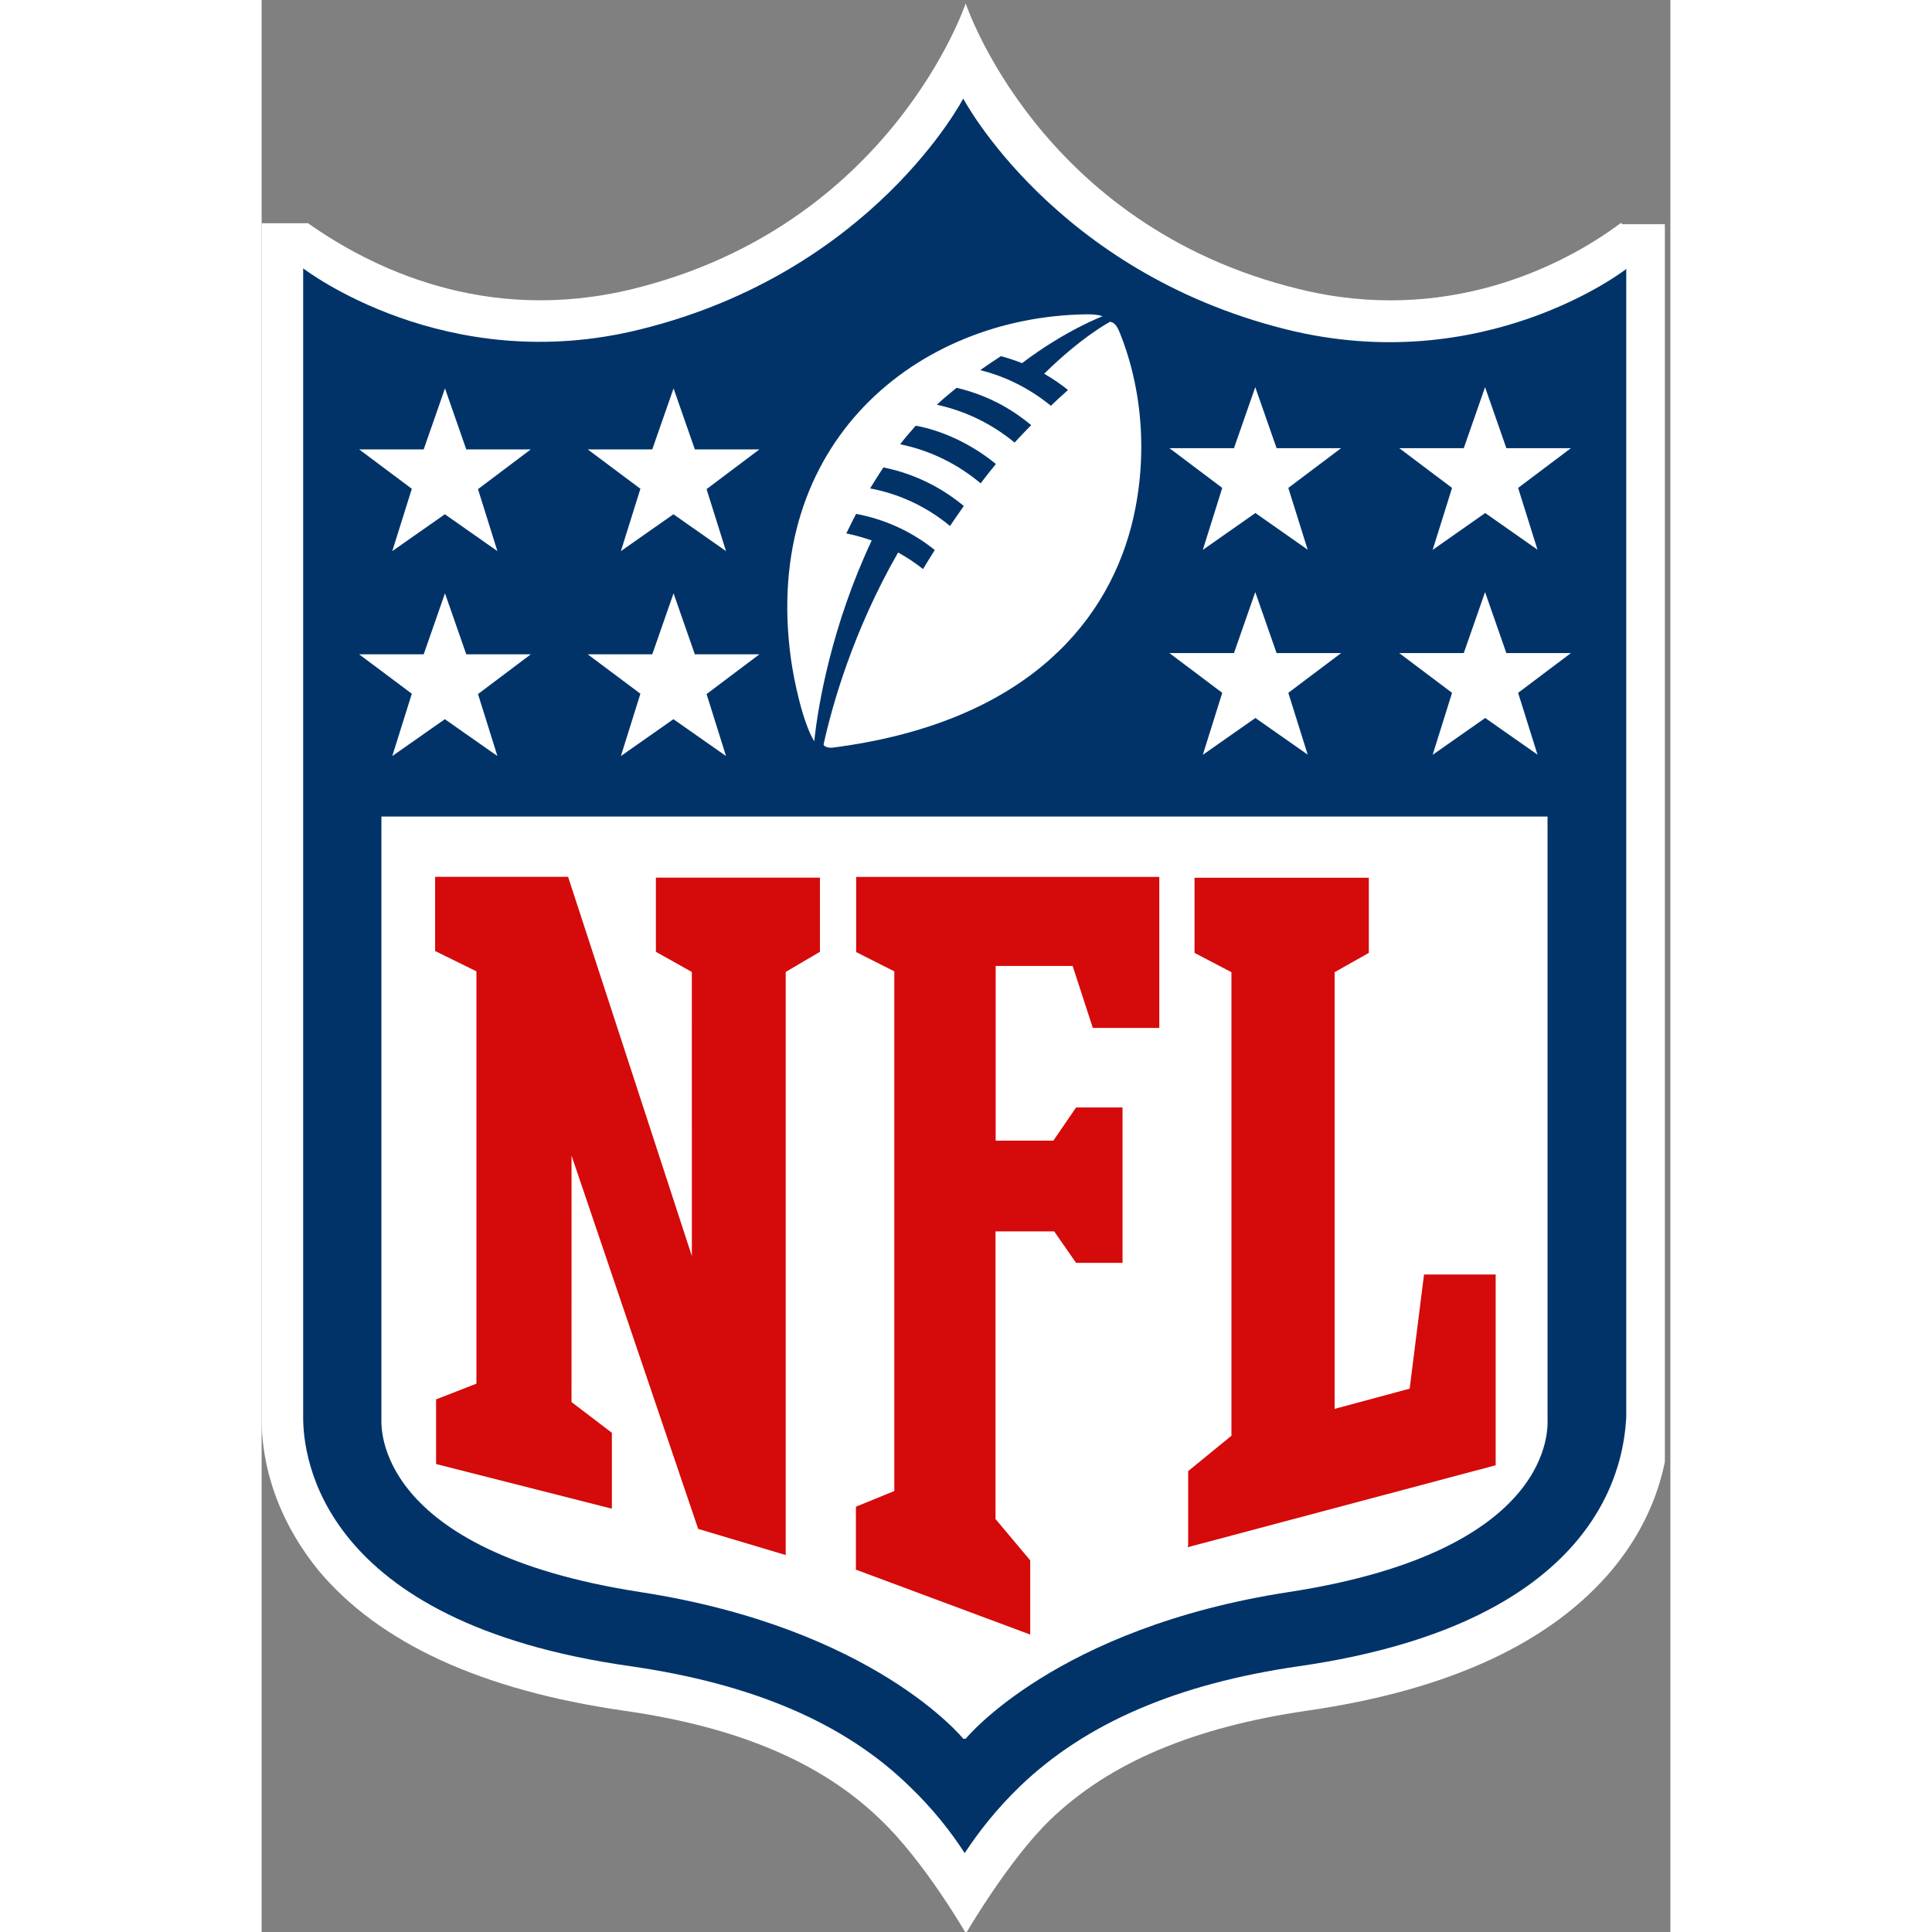
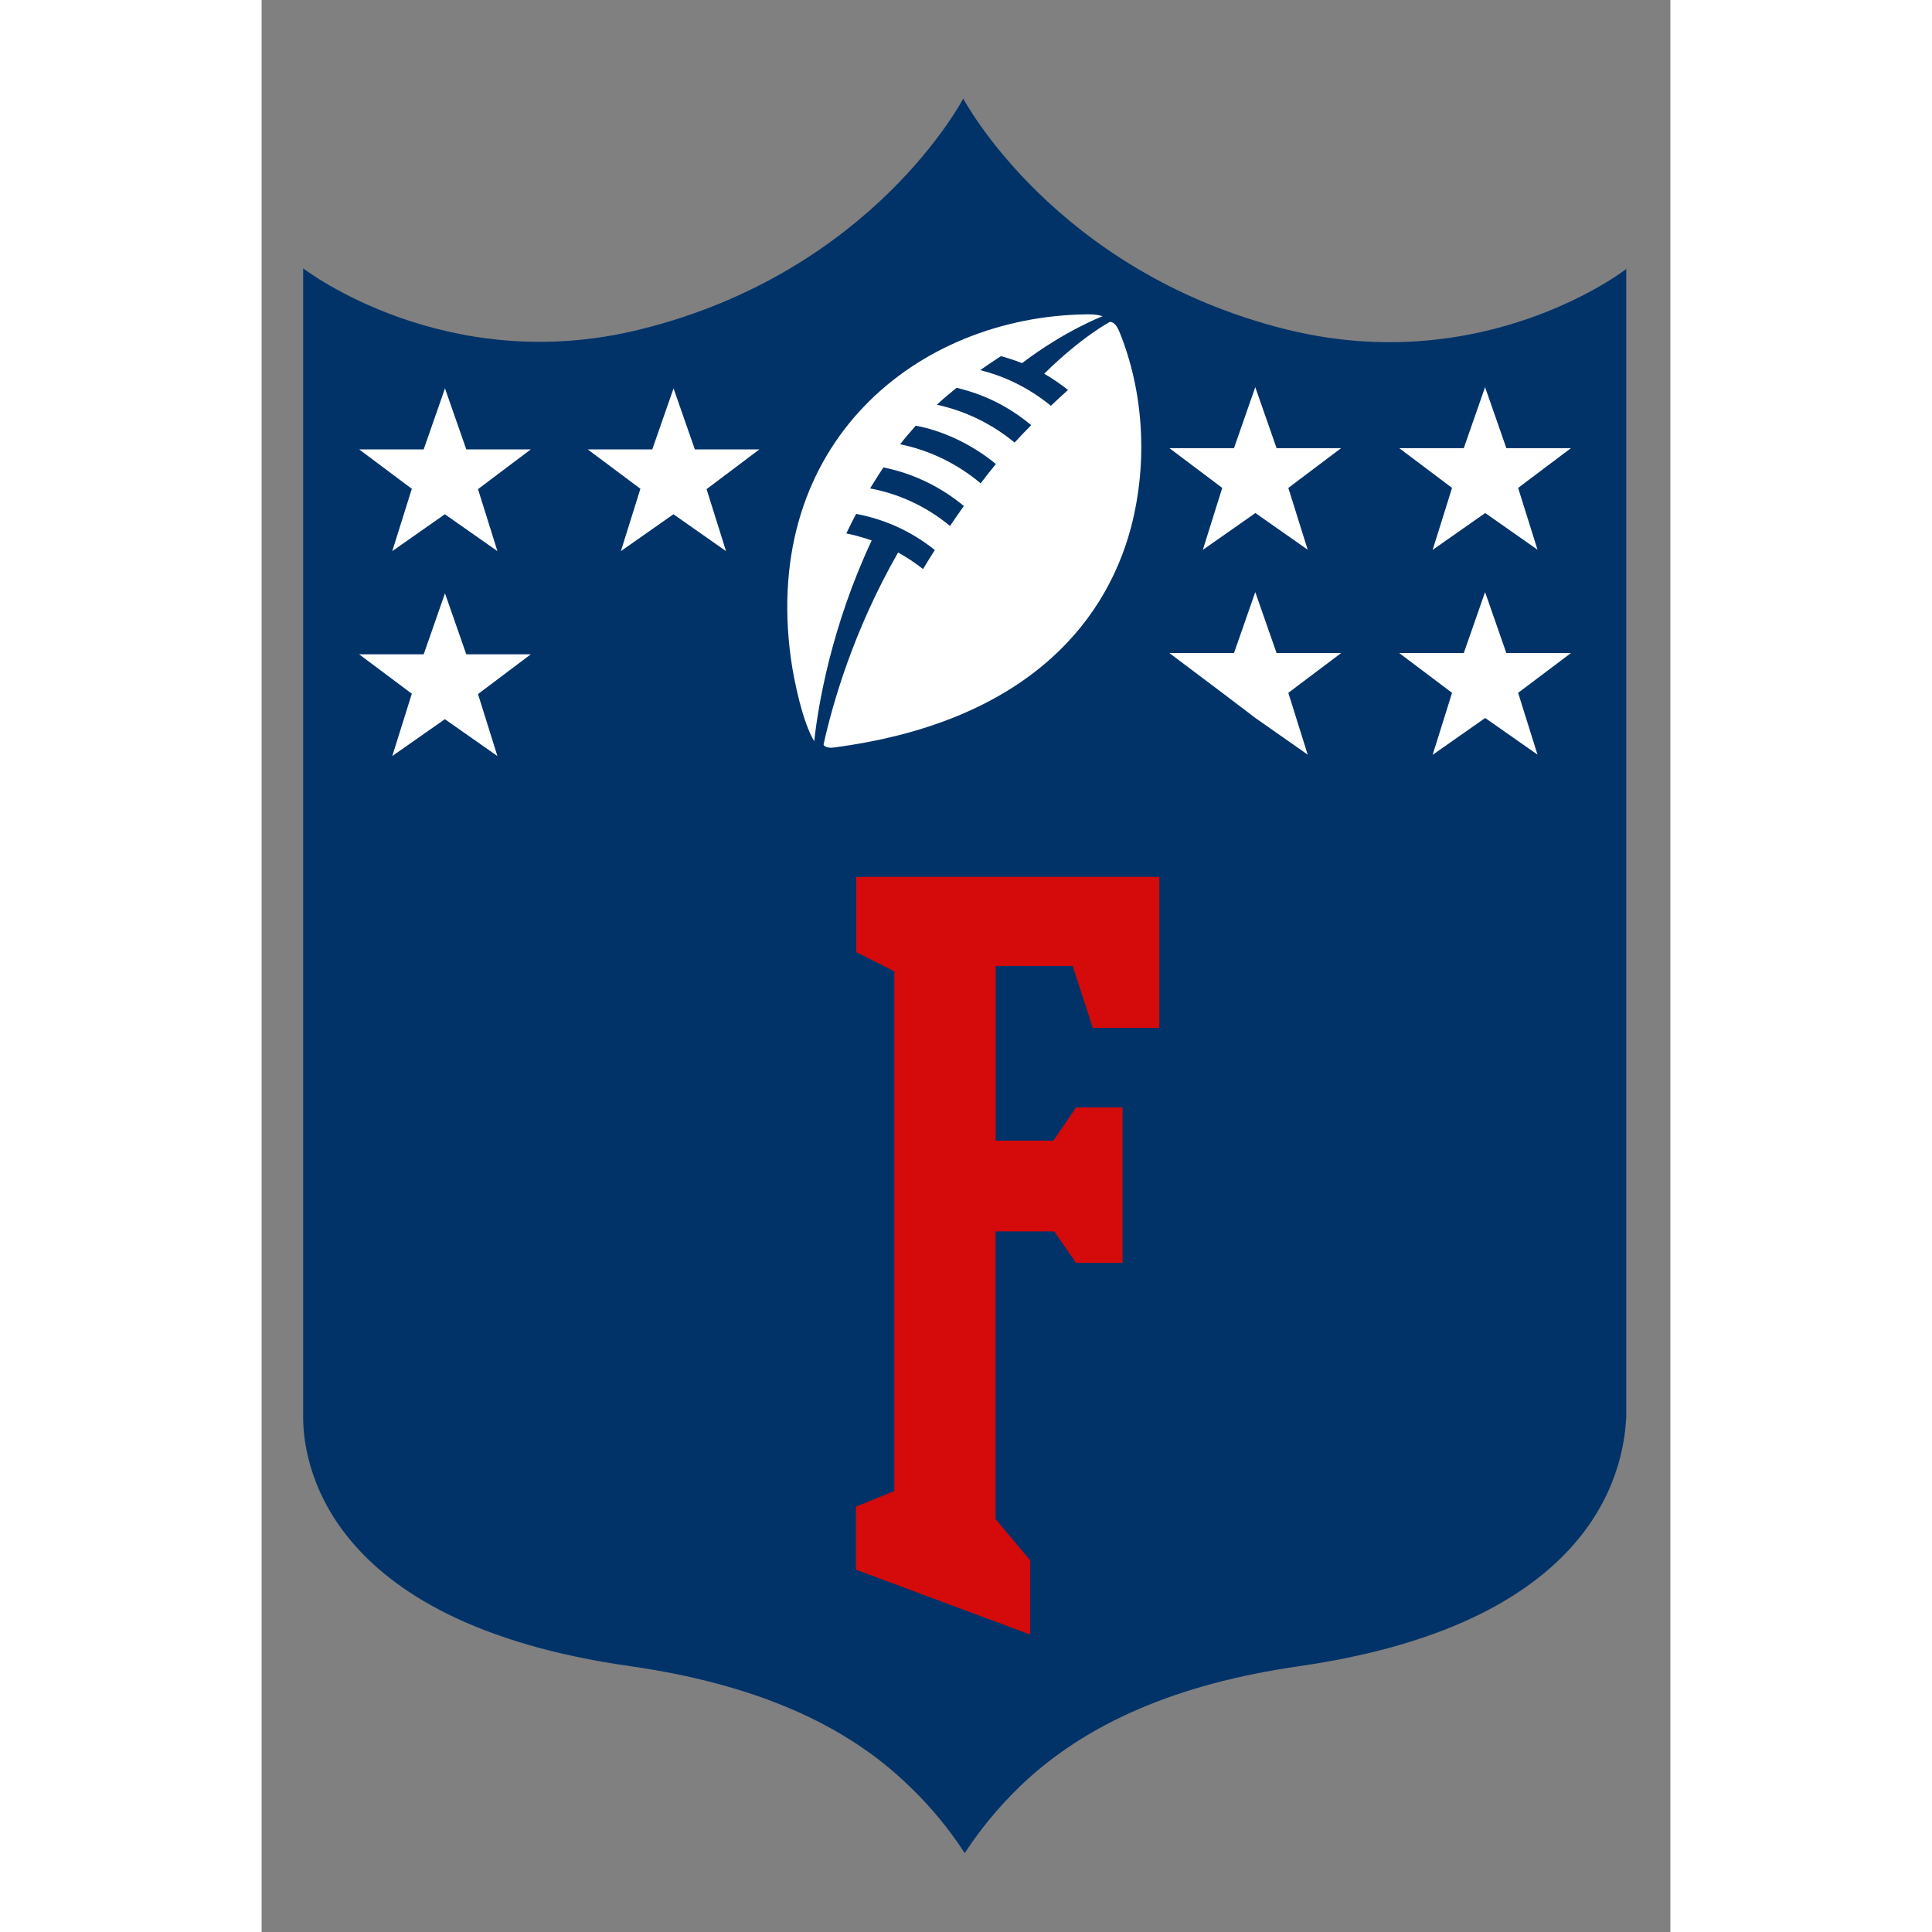
<svg xmlns="http://www.w3.org/2000/svg" width="175px" height="175px" viewBox="0 0 175 240" version="1.1">
  <rect x="0" y="0" width="175" height="240" fill="#808080" stroke="none" />
  <defs>
    <clipPath id="clip1">
-       <path d="M 0 0.121 L 174.316 0.121 L 174.316 240 L 0 240 Z M 0 0.121 " />
-     </clipPath>
+       </clipPath>
  </defs>
  <g id="surface1">
    <g clip-path="url(#clip1)" clip-rule="nonzero">
      <path style=" stroke:none;fill-rule:nonzero;fill:rgb(100%,100%,100%);fill-opacity:1;" d="M 168.852 27.699 C 161.562 33.152 146.984 40.426 128.762 35.883 C 96.57 28 87.461 0.422 87.461 0.422 C 87.461 0.422 78.289 27.973 46.156 35.883 C 27.664 40.426 13.359 33.094 5.766 27.73 L -0.004 27.73 L -0.004 176.23 C -0.004 180.168 0.906 187.441 7.012 195.02 C 14.574 204.109 27.328 209.961 44.973 212.504 C 59.246 214.535 69.574 218.961 76.863 226.023 C 82.328 231.203 87.492 240.176 87.492 240.176 C 87.492 240.176 92.805 231.023 98 226.023 C 105.348 218.961 115.766 214.566 129.887 212.504 C 147.562 209.957 160.258 204.02 167.848 194.898 C 173.953 187.504 174.863 180.078 174.863 176.352 L 174.863 27.852 L 169.062 27.852 " />
    </g>
    <path style=" stroke:none;fill-rule:nonzero;fill:rgb(0.392%,20%,41.176%);fill-opacity:1;" d="M 169.461 33.457 C 169.461 33.457 151.938 47.062 127.246 40.91 C 98.484 33.73 87.156 12.242 87.156 12.242 C 87.156 12.242 75.98 33.758 47.07 40.91 C 22.773 46.973 5.16 33.336 5.16 33.336 L 5.16 176.078 C 5.16 180.926 7.195 201.535 45.855 206.988 C 61.07 209.188 72.43 214.051 80.477 221.902 C 83.414 224.715 85.637 227.566 87.34 230.203 C 89.051 227.578 91.289 224.719 94.203 221.902 C 102.371 214.051 113.73 209.172 128.824 206.988 C 167.395 201.445 169.215 180.836 169.52 176.078 L 169.52 33.336 " />
-     <path style=" stroke:none;fill-rule:nonzero;fill:rgb(100%,100%,100%);fill-opacity:1;" d="M 87.461 215.992 C 87.461 215.992 98.637 202.23 127.551 197.777 C 160.957 192.656 159.742 177.078 159.742 176.289 L 159.742 101.434 L 14.879 101.434 L 14.879 176.289 C 14.879 177.078 13.895 192.656 47.07 197.777 C 76.102 202.262 87.156 215.992 87.156 215.992 " />
-     <path style=" stroke:none;fill-rule:nonzero;fill:rgb(83.529%,3.922%,3.922%);fill-opacity:1;" d="M 53.445 156.195 L 53.441 120.738 L 48.977 118.238 L 48.977 109.023 L 69.355 109.023 L 69.355 118.238 L 65.102 120.738 L 65.102 193.172 L 54.23 189.926 L 38.5 143.559 L 38.496 174.168 L 43.508 177.988 L 43.508 187.414 L 21.672 181.867 L 21.672 173.836 L 26.684 171.883 L 26.684 120.664 L 21.551 118.137 L 21.551 108.922 L 38.07 108.922 L 53.5 156.199 " />
    <path style=" stroke:none;fill-rule:nonzero;fill:rgb(83.529%,3.922%,3.922%);fill-opacity:1;" d="M 91.105 188.625 L 95.477 193.836 L 95.477 203.051 L 73.824 194.988 L 73.824 187.168 L 78.594 185.219 L 78.594 120.664 L 73.855 118.27 L 73.855 108.934 L 111.512 108.934 L 111.512 127.695 L 103.254 127.695 L 100.75 119.996 L 91.184 119.996 L 91.184 141.695 L 98.352 141.695 L 101.176 137.574 L 106.945 137.574 L 106.945 156.879 L 101.176 156.879 L 98.457 152.969 L 91.168 152.969 L 91.168 188.73 " />
-     <path style=" stroke:none;fill-rule:nonzero;fill:rgb(83.529%,3.922%,3.922%);fill-opacity:1;" d="M 115.098 191.957 L 115.098 182.746 L 120.473 178.352 L 120.473 120.77 L 115.887 118.371 L 115.887 109.039 L 137.539 109.039 L 137.539 118.371 L 133.289 120.77 L 133.289 175.016 L 142.613 172.504 L 144.398 158.32 L 153.297 158.32 L 153.297 182.02 L 115.031 192.203 " />
    <path style=" stroke:none;fill-rule:nonzero;fill:rgb(100%,100%,100%);fill-opacity:1;" d="M 18.672 86.188 L 12.113 81.281 L 20.133 81.281 L 22.777 73.703 L 25.422 81.281 L 33.438 81.281 L 26.879 86.219 L 29.289 93.918 L 22.762 89.34 L 16.23 93.918 L 18.645 86.219 " />
-     <path style=" stroke:none;fill-rule:nonzero;fill:rgb(100%,100%,100%);fill-opacity:1;" d="M 47.07 86.188 L 40.508 81.281 L 48.527 81.281 L 51.172 73.703 L 53.816 81.281 L 61.836 81.281 L 55.273 86.219 L 57.688 93.918 L 51.156 89.34 L 44.629 93.918 L 47.039 86.219 " />
    <path style=" stroke:none;fill-rule:nonzero;fill:rgb(100%,100%,100%);fill-opacity:1;" d="M 18.672 60.73 L 12.113 55.824 L 20.133 55.824 L 22.777 48.246 L 25.422 55.824 L 33.438 55.824 L 26.879 60.762 L 29.289 68.461 L 22.762 63.883 L 16.23 68.461 L 18.645 60.762 " />
    <path style=" stroke:none;fill-rule:nonzero;fill:rgb(100%,100%,100%);fill-opacity:1;" d="M 47.07 60.73 L 40.508 55.824 L 48.527 55.824 L 51.172 48.246 L 53.816 55.824 L 61.836 55.824 L 55.273 60.762 L 57.688 68.461 L 51.156 63.883 L 44.629 68.461 L 47.039 60.762 " />
    <path style=" stroke:none;fill-rule:nonzero;fill:rgb(100%,100%,100%);fill-opacity:1;" d="M 158.527 93.766 L 151.996 89.191 L 145.469 93.766 L 147.879 86.066 L 141.32 81.129 L 149.336 81.129 L 151.98 73.551 L 154.625 81.129 L 162.645 81.129 L 156.086 86.066 L 158.5 93.766 " />
-     <path style=" stroke:none;fill-rule:nonzero;fill:rgb(100%,100%,100%);fill-opacity:1;" d="M 129.977 93.766 L 123.449 89.191 L 116.918 93.766 L 119.332 86.066 L 112.77 81.129 L 120.789 81.129 L 123.434 73.551 L 126.082 81.129 L 134.098 81.129 L 127.539 86.066 L 129.953 93.766 " />
+     <path style=" stroke:none;fill-rule:nonzero;fill:rgb(100%,100%,100%);fill-opacity:1;" d="M 129.977 93.766 L 123.449 89.191 L 119.332 86.066 L 112.77 81.129 L 120.789 81.129 L 123.434 73.551 L 126.082 81.129 L 134.098 81.129 L 127.539 86.066 L 129.953 93.766 " />
    <path style=" stroke:none;fill-rule:nonzero;fill:rgb(100%,100%,100%);fill-opacity:1;" d="M 158.527 68.309 L 151.996 63.73 L 145.469 68.309 L 147.879 60.609 L 141.32 55.672 L 149.336 55.672 L 151.98 48.094 L 154.625 55.672 L 162.645 55.672 L 156.086 60.609 L 158.5 68.309 " />
    <path style=" stroke:none;fill-rule:nonzero;fill:rgb(100%,100%,100%);fill-opacity:1;" d="M 129.977 68.309 L 123.449 63.73 L 116.918 68.309 L 119.332 60.609 L 112.77 55.672 L 120.789 55.672 L 123.434 48.094 L 126.082 55.672 L 134.098 55.672 L 127.539 60.609 L 129.953 68.309 " />
    <path style=" stroke:none;fill-rule:nonzero;fill:rgb(100%,100%,100%);fill-opacity:1;" d="M 93.535 54.973 C 90.617 52.574 87.34 51.035 83.879 50.277 C 84.719 49.48 85.582 48.801 86.336 48.172 C 90.68 49.211 93.594 51.156 95.602 52.809 C 94.891 53.535 94.199 54.242 93.547 54.969 Z M 89.312 60.035 C 86.531 57.703 83.148 55.973 79.32 55.188 C 79.906 54.43 80.594 53.629 81.254 52.883 C 84.18 53.402 87.934 54.941 91.215 57.641 C 90.547 58.441 89.922 59.254 89.332 60.027 Z M 85.516 65.34 C 82.516 62.844 79.02 61.309 75.586 60.672 C 75.586 60.672 76.641 58.957 77.238 58.066 C 81.43 58.898 84.832 60.855 87.23 62.855 C 86.617 63.73 86.035 64.566 85.516 65.336 Z M 105.348 40.004 C 105.348 40.004 101.945 41.77 97.211 46.426 C 98.277 47.031 99.48 47.875 100.172 48.445 C 99.453 49.078 98.723 49.766 98.043 50.406 C 94.945 47.871 91.754 46.59 89.266 45.98 C 90.09 45.391 90.969 44.809 91.836 44.246 C 93.172 44.586 94.465 45.109 94.465 45.109 C 99.809 41.047 104.457 39.289 104.457 39.289 C 104.457 39.289 103.918 39.027 102.488 39.047 C 81.441 39.316 62.098 54.988 65.742 81.777 C 66.133 84.625 67.242 89.809 68.648 92.082 C 69.117 87.629 70.801 77.746 75.785 67.141 C 74.051 66.52 72.629 66.266 72.629 66.266 C 73.137 65.199 73.848 63.836 73.848 63.836 C 77.551 64.531 80.801 66.074 83.625 68.324 C 82.949 69.418 82.488 70.129 82.164 70.691 C 81.176 69.914 80.172 69.242 79.066 68.633 C 73.449 78.422 70.867 87.664 69.805 92.484 C 69.863 92.781 70.473 92.934 70.965 92.871 C 94.016 89.891 104.676 78.141 108.016 65.445 C 110.176 57.109 109.465 48.383 106.574 41.258 C 106.371 40.758 105.977 39.93 105.305 39.988 " />
  </g>
</svg>